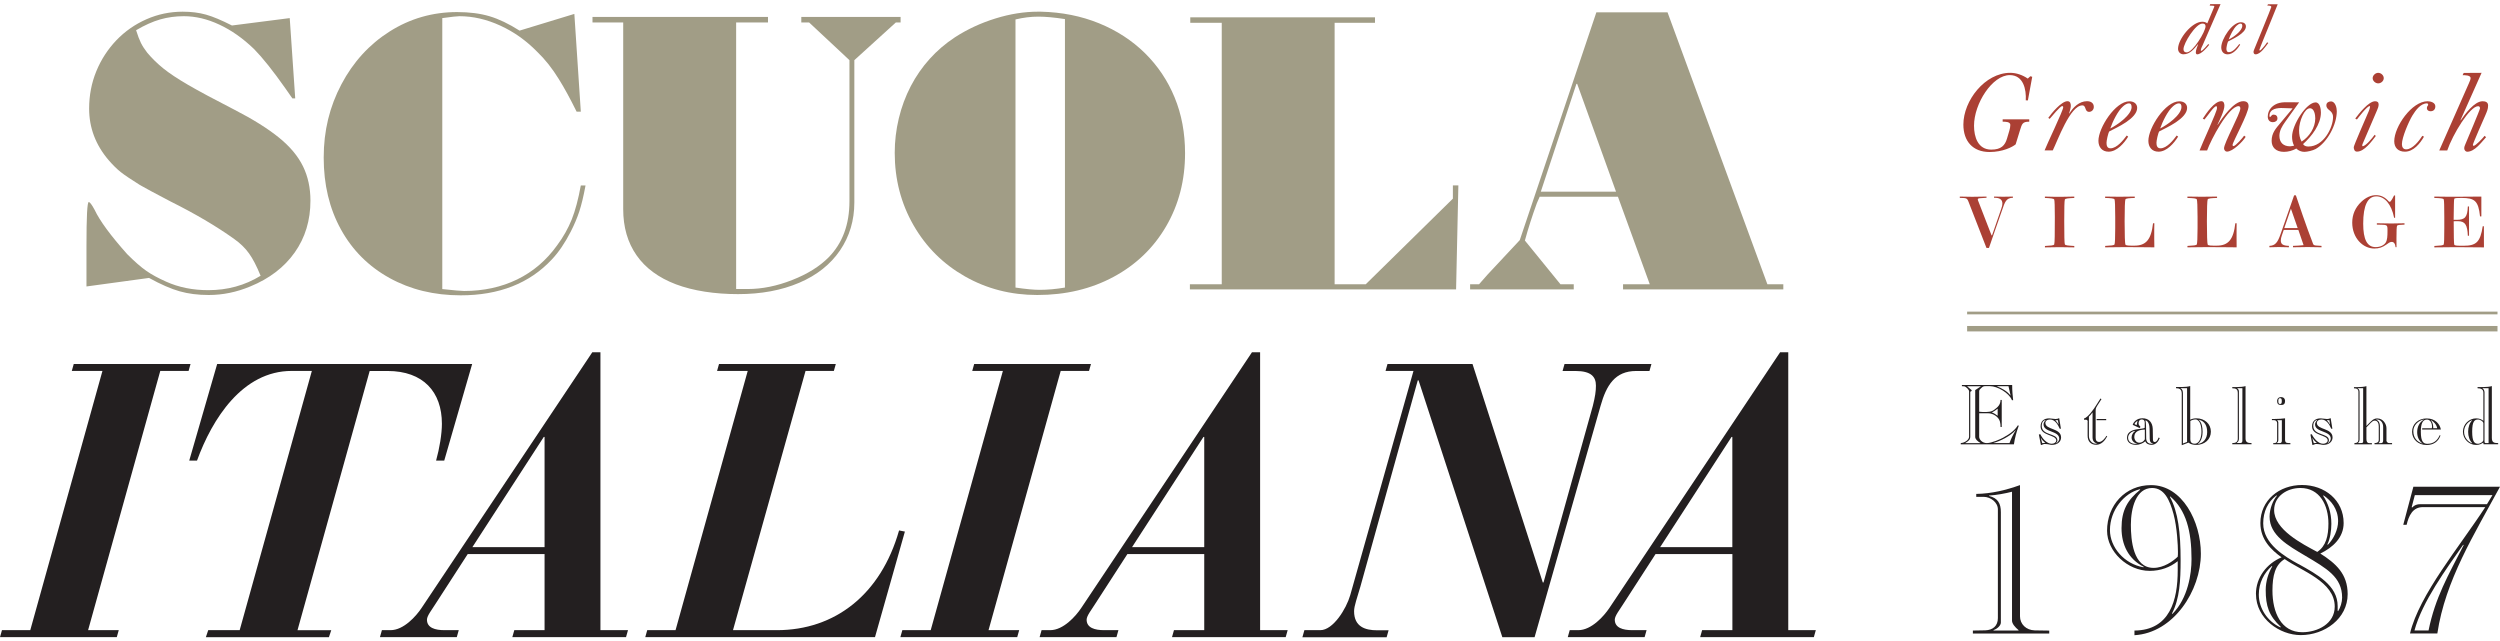
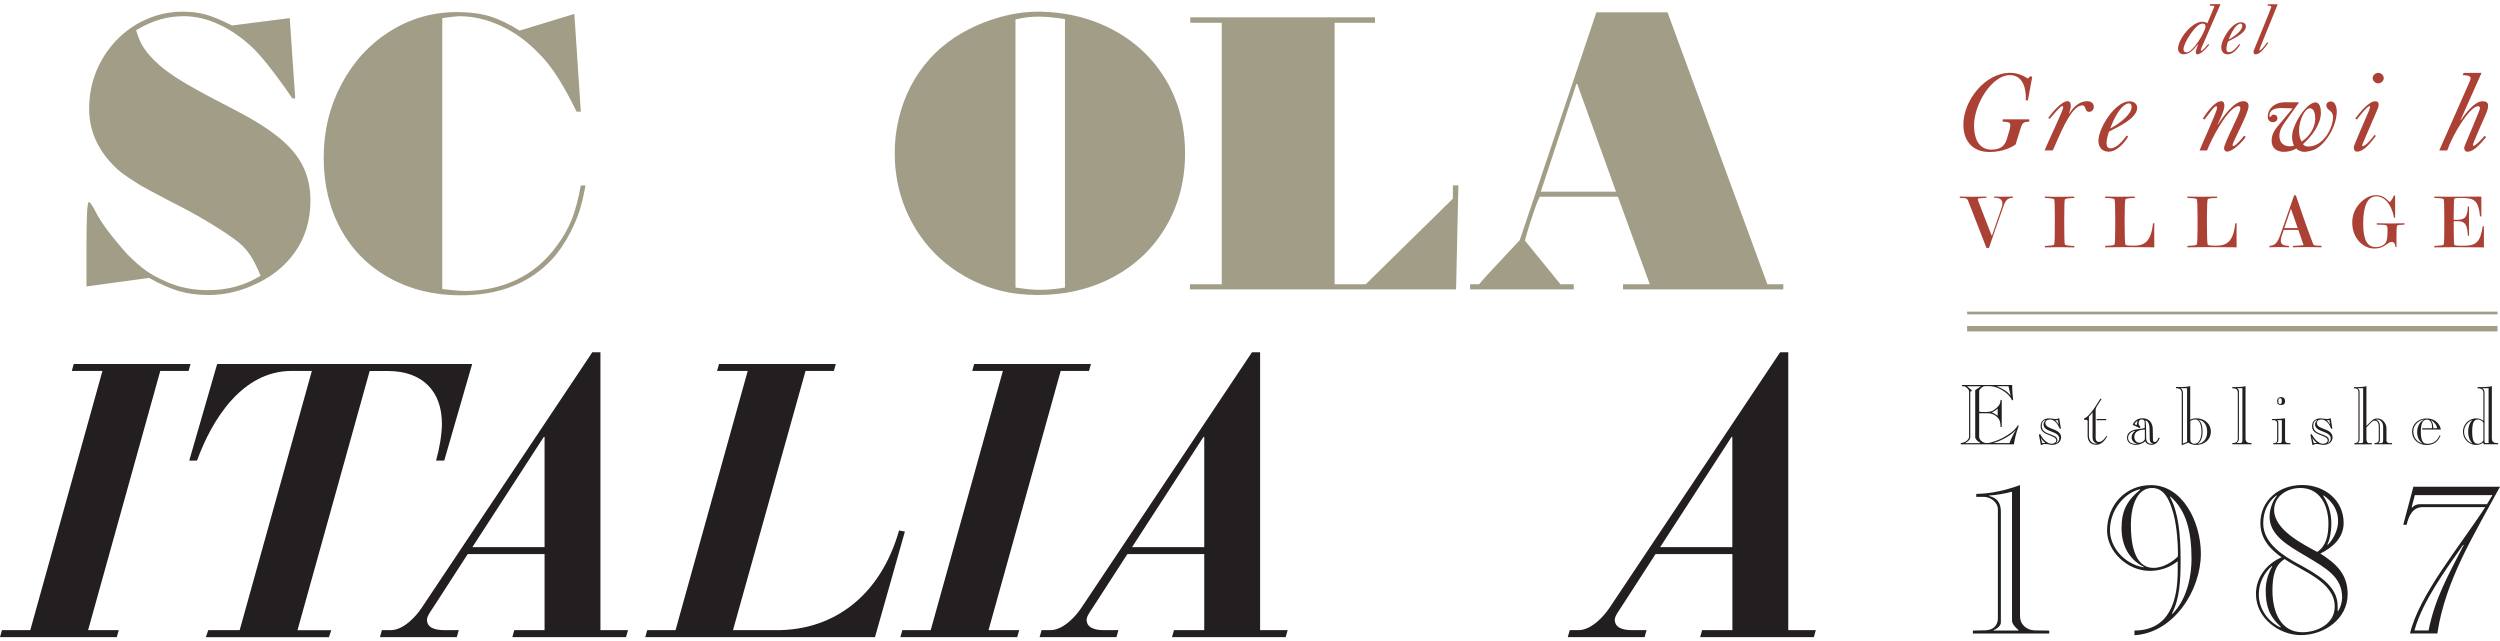
<svg xmlns="http://www.w3.org/2000/svg" height="118" viewBox="0 0 460 118" width="460">
  <path d="m15.91 52.7v-7.43c0-5.39.14-8.09.42-8.09.21 0 .57.48 1.08 1.43.95 2.02 2.95 4.74 6 8.16 1.35 1.35 2.51 2.37 3.49 3.05.98.69 2.2 1.35 3.66 2 2.32 1.05 4.92 1.57 7.77 1.57 3.53 0 6.74-.88 9.62-2.65-.72-1.77-1.43-3.14-2.13-4.11-.7-.98-1.6-1.86-2.72-2.65-3.28-2.35-7.21-4.66-11.78-6.94-2.88-1.51-4.74-2.51-5.58-3-1.67-1.05-2.85-1.84-3.54-2.39s-1.42-1.27-2.21-2.18c-2.4-2.81-3.59-5.97-3.59-9.48 0-2.44.44-4.73 1.32-6.88s2.12-4.05 3.69-5.7c1.58-1.65 3.43-2.94 5.54-3.87s4.34-1.39 6.66-1.39c1.58 0 3.01.18 4.29.54s2.87 1.03 4.78 2l10.63-1.36 1.01 14.78h-.52l-1.29-1.85c-2.26-3.21-4.17-5.61-5.75-7.22-2.05-1.98-4.18-3.48-6.4-4.51-2.22-1.04-4.4-1.55-6.54-1.55-1.51 0-2.96.2-4.34.59-1.38.4-2.87 1.06-4.44 1.99.3.97.6 1.75.89 2.34.29.58.68 1.18 1.17 1.81.86 1.02 1.84 1.98 2.95 2.88 1.1.89 2.64 1.91 4.6 3.05s4.81 2.66 8.52 4.57c3.39 1.74 6.11 3.45 8.16 5.11s3.52 3.43 4.43 5.3 1.36 3.97 1.36 6.29c0 3.63-.96 6.81-2.89 9.54s-4.66 4.82-8.19 6.26c-2.51 1.05-5.06 1.57-7.64 1.57-1.98 0-3.76-.23-5.35-.68s-3.47-1.27-5.63-2.46l-11.51 1.57z" fill="#a19d86" />
  <path d="m95.61 5.63 10.07-3.07 1.19 17.99h-.77c-1.23-2.49-2.33-4.49-3.28-6-1.21-1.97-2.55-3.66-4.01-5.05-2-2.04-4.25-3.64-6.76-4.79s-5.02-1.73-7.53-1.73c-.42 0-1.46.12-3.14.35v49.86c2.16.23 3.5.35 4.01.35 3.6 0 6.86-.71 9.78-2.13s5.36-3.51 7.34-6.27c1.14-1.53 2.03-3.12 2.69-4.76.65-1.64 1.21-3.72 1.67-6.26h.87c-.37 2-.76 3.6-1.15 4.79-.4 1.2-.92 2.44-1.57 3.71-1.07 2.09-2.23 3.8-3.49 5.13-4.11 4.39-9.7 6.59-16.77 6.59-4.88 0-9.24-1.06-13.09-3.19s-6.83-5.11-8.94-8.94c-2.12-3.84-3.17-8.24-3.17-13.21s1.09-9.38 3.26-13.49 5.14-7.36 8.89-9.73 7.89-3.56 12.39-3.56c2.28 0 4.27.26 5.98.77s3.55 1.39 5.53 2.65z" fill="#a19d86" />
-   <path d="m109.03 3.12h32.28v1.01h-5.86v49.05h2.13c2.65 0 5.38-.55 8.19-1.66 2.81-1.1 5.05-2.5 6.73-4.2 2.53-2.6 3.8-6.03 3.8-10.29v-25.96l-7.43-6.94h-1.43v-1.01h18.27v1.01h-.87l-7.64 6.94v26.18c0 3.3-.88 6.24-2.63 8.82-1.76 2.58-4.26 4.57-7.51 5.96s-7.01 2.09-11.26 2.09-8.25-.6-11.44-1.81c-3.18-1.21-5.6-2.99-7.23-5.33-1.64-2.35-2.46-5.18-2.46-8.51v-34.34h-5.65v-1.01z" fill="#a19d86" />
  <path d="m191.52 2.15c3.86.09 7.42.8 10.69 2.13 3.26 1.33 6.08 3.16 8.45 5.49 2.37 2.34 4.2 5.06 5.47 8.16 1.28 3.1 1.92 6.53 1.92 10.27 0 4.97-1.16 9.45-3.47 13.42-2.31 3.98-5.53 7.08-9.66 9.31s-8.81 3.35-14.07 3.35c-4.86 0-9.29-1.14-13.3-3.42s-7.17-5.42-9.47-9.43-3.45-8.44-3.45-13.3c0-2.14.25-4.25.75-6.34s1.23-4.06 2.19-5.91 2.13-3.53 3.49-5.04 2.91-2.84 4.65-3.98c2.3-1.49 4.79-2.64 7.48-3.47 2.68-.83 5.28-1.24 7.79-1.24h.52zm-4.67 1.42v49.34c1.91.28 3.38.42 4.43.42 1.49 0 3.04-.14 4.67-.42v-49.4c-1.95-.3-3.58-.45-4.88-.45-1.37 0-2.78.17-4.22.52z" fill="#a19d86" />
  <path d="m219.01 3.19h33.99v1.01h-7.43v48.11h5.72l16.04-15.76v-2.44h1.01l-.42 19.14h-48.98v-.94h5.86v-48.11h-5.79z" fill="#a19d86" />
  <path d="m306.83 2.28 18.37 50.03h2.93v.94h-29.49v-.94h4.92l-5.86-16.11h-14.4l-.52 1.19c-.86 2.35-1.59 4.64-2.2 6.87l6.55 8.05h2.44v.94h-19.07v-.94h1.64l1.5-1.71 6-6.42 14.09-41.91h13.11zm-16.77 13.15-6.55 19.84h13.84l-7.15-19.84z" fill="#a19d86" />
  <path d="m.36 115.95h5.21l13.28-47.7h-5.64l.36-1.28h21.49l-.36 1.28h-5.21l-13.28 47.7h5.64l-.36 1.28h-21.49z" fill="#231f20" />
  <path d="m38.32 115.95h5.78l13.28-47.7h-3.71c-9.07 0-14.64 8.86-17.42 16.5h-1.43l5.14-17.78h46.92l-5.14 17.78h-1.5c.64-2.29 1.07-4.93 1.07-6.78 0-5.86-3.43-9.71-10-9.71h-3.29l-13.28 47.7h6.21l-.43 1.28h-22.64l.43-1.28z" fill="#231f20" />
  <path d="m70.28 115.95h1.57c2.43 0 4.71-2.57 5.71-4.07l31.42-47.06h1.5v51.13h5.07l-.36 1.28h-20.92l.36-1.28h5.57v-14h-14.14l-6 9.28c-.57.93-1.5 2.07-1.5 2.79 0 1.5 1.5 1.93 3.21 1.93h2.64l-.36 1.28h-14.14l.36-1.28zm29.92-35.56h-.14l-13.14 20.28h13.28z" fill="#231f20" />
  <path d="m119.09 115.95h5.21l13.28-47.7h-5.64l.36-1.28h21.49l-.36 1.28h-5.21l-13.35 47.7h8.07c10.71 0 19.14-6.57 22.49-18.35l1.07.21-5.5 19.42h-42.27z" fill="#231f20" />
  <path d="m166.04 115.95h5.21l13.28-47.7h-5.64l.36-1.28h21.49l-.36 1.28h-5.21l-13.28 47.7h5.64l-.36 1.28h-21.5l.36-1.28z" fill="#231f20" />
  <path d="m191.66 115.95h1.57c2.43 0 4.71-2.57 5.71-4.07l31.42-47.06h1.5v51.13h5.07l-.36 1.28h-20.92l.36-1.28h5.57v-14h-14.14l-6 9.28c-.57.93-1.5 2.07-1.5 2.79 0 1.5 1.5 1.93 3.21 1.93h2.64l-.36 1.28h-14.14l.36-1.28zm29.92-35.56h-.14l-13.14 20.28h13.28z" fill="#231f20" />
-   <path d="m240.01 115.95h2.93c2.36 0 4.78-3.93 5.5-6.43l11.64-41.27h-5.14l.36-1.28h15.64l12.93 40.2h.14l9.07-32.49c.43-1.71.57-2.71.57-3.71 0-1.64-.86-2.71-3.78-2.71h-2.36l.36-1.28h15.99l-.36 1.28h-2.43c-3.93 0-5.5 2.64-6.57 6.43l-12.14 42.56h-5.93l-15.42-47.27h-.14l-10.57 37.99c-.57 2-1.15 3.5-1.15 4.5 0 2.86 2.07 3.5 4.21 3.5h2.14l-.36 1.28h-15.5l.36-1.28z" fill="#231f20" />
  <path d="m288.83 115.95h1.57c2.43 0 4.71-2.57 5.72-4.07l31.42-47.06h1.5v51.13h5.07l-.36 1.28h-20.92l.36-1.28h5.57v-14h-14.14l-6 9.28c-.57.93-1.5 2.07-1.5 2.79 0 1.5 1.5 1.93 3.21 1.93h2.64l-.36 1.28h-14.14zm29.92-35.56h-.14l-13.14 20.28h13.28z" fill="#231f20" />
  <g fill="#ab4034">
    <path d="m406.67.76h1.91l-3.28 7.53c-.05.1-.32.62-.35.9-.01.11.01.17.09.17.21 0 1.13-1.05 1.28-1.25l.17.13c-.3.39-1.42 1.76-2.21 1.76-.16 0-.25-.18-.25-.34 0-.47.27-1.07.42-1.5l-.02-.03c-.72.85-1.43 1.86-2.68 1.86-.57 0-.99-.44-.99-1.01 0-1.8 2.55-4.98 4.44-4.98.34 0 .68.08.94.3l1.26-2.99c.03-.07.04-.11.04-.12 0-.13-.23-.16-.86-.16l.1-.27zm-4.91 8.28c0 .4.2.6.6.6 1.12 0 3.46-3.81 3.46-4.81 0-.38-.24-.49-.59-.49-1.21 0-3.47 3.6-3.47 4.71z" />
    <path d="m412.19 8.23c-.47.77-1.32 1.77-2.3 1.77-.75 0-1.18-.53-1.18-1.28 0-1.52 1.98-4.63 3.63-4.63.47 0 .91.25.91.77 0 1.26-2.42 2.31-3.27 2.76-.15.23-.32 1.09-.32 1.33 0 .34.08.65.47.65.74 0 1.49-.95 1.9-1.5l.17.13zm.39-3.47c0-.22-.06-.42-.33-.42-.23 0-.52.21-.67.35-.61.52-1.24 1.82-1.5 2.59.78-.39 2.5-1.57 2.5-2.52z" />
    <path d="m417.31.78h1.79s-1.73 4.26-1.73 4.26c-.18.43-1.65 4.03-1.65 4.14 0 .09.04.11.12.11.19 0 1.21-1.3 1.31-1.51l.21.13c-.48.64-1.43 2.09-2.33 2.09-.27 0-.38-.21-.38-.46 0-.17.12-.4.17-.56.31-.75 3.1-7.55 3.1-7.69 0-.26-.39-.26-.73-.26l.12-.26z" />
    <path d="m373.38 21.96v.43c-1.23 0-1.33.37-1.7 1.57l-.8 2.6c-.59.49-2.37 1.41-4.8 1.41-3.11 0-4.82-2.02-4.82-5.05 0-4.39 3.96-9.52 8.62-9.52 1.14 0 2.29.41 3.23 1.06l.47-.43.35.1-.8 4.35-.39-.02c.12-2-.43-4.64-2.94-4.64-3.21 0-6.58 5.23-6.58 9.32 0 2.06.72 4.39 3.17 4.39 1.84 0 2.53-.78 2.9-2.04l.43-1.45c.1-.33.18-.72.18-1.06 0-.59-.92-.59-1.41-.59v-.43h4.88z" />
    <path d="m376.2 27.68c.39-1.04 3.43-7.36 3.43-7.93 0-.14-.06-.23-.2-.23-.33 0-1.98 1.98-2.29 2.35l-.26-.18c.61-.88 2.43-3.07 3.53-3.07.53 0 .62.45.62.88 0 .35-.22 1.04-.31 1.35l.04.04c.68-1.14 1.82-2.27 3.25-2.27.7 0 1.25.33 1.25 1.06 0 .49-.37.9-.86.9-.88 0-.49-1.19-1.25-1.19-2.25 0-4.56 6.52-5.44 8.28h-1.51z" />
    <path d="m391.59 25.13c-.73 1.2-2.08 2.78-3.62 2.78-1.18 0-1.86-.84-1.86-2 0-2.39 3.11-7.27 5.7-7.27.74 0 1.43.39 1.43 1.21 0 1.98-3.8 3.64-5.13 4.33-.24.37-.51 1.72-.51 2.09 0 .53.12 1.02.73 1.02 1.17 0 2.35-1.49 2.99-2.35l.26.2zm.62-5.46c0-.35-.1-.65-.51-.65-.37 0-.82.33-1.06.55-.96.82-1.94 2.86-2.35 4.07 1.23-.61 3.93-2.47 3.93-3.96z" />
-     <path d="m400.78 25.13c-.74 1.2-2.09 2.78-3.62 2.78-1.19 0-1.86-.84-1.86-2 0-2.39 3.11-7.27 5.7-7.27.74 0 1.43.39 1.43 1.21 0 1.98-3.8 3.64-5.13 4.33-.24.37-.51 1.72-.51 2.09 0 .53.13 1.02.74 1.02 1.16 0 2.35-1.49 2.98-2.35l.27.2zm.61-5.46c0-.35-.1-.65-.51-.65-.37 0-.82.33-1.06.55-.96.82-1.94 2.86-2.35 4.07 1.23-.61 3.92-2.47 3.92-3.96z" />
    <path d="m404.72 27.68c.39-1.1 3.21-7.11 3.21-7.79 0-.12-.02-.35-.12-.35-.47 0-1.51 1.67-2.19 2.45l-.31-.16c.63-.96 2.13-3.21 3.41-3.21.47 0 .57.45.57.84 0 .88-.9 2.7-1.27 3.47l.04.04c.82-1.29 2.96-4.35 4.68-4.35.63 0 1 .27 1 .92 0 1.31-2.95 6.62-2.95 7.13 0 .1.04.21.17.21.39 0 1.73-1.57 1.96-1.92l.28.22c-.53.88-2.37 2.72-3.45 2.72-.29 0-.53-.31-.53-.61 0-.98 3-6.41 3-7.33 0-.18-.06-.43-.31-.43-1.86 0-5.13 6.23-5.8 8.15h-1.41z" />
    <path d="m421.8 19.94-1.75-.06c-.96-.04-2.47.1-2.47 1.43 0 .08 0 .18.1.21.2 0 .24-.43.65-.43.45 0 .72.25.72.7s-.41.69-.84.69c-.63 0-.94-.45-.94-1.04 0-1.29.98-2.23 2.17-2.51.57-.14 1.18-.12 1.78-.12l1.82.02c-.88 1.21-1.72 2.41-2.59 3.62-.53.74-1.04 1.59-1.04 2.53 0 1.25.74 1.94 1.96 1.94.25 0 .49-.08.74-.12-.27-.49-.37-1.1-.37-1.65 0-2.19 2.64-6.31 4.33-6.31.82 0 .98 1.27.98 1.86 0 2.21-1.72 4.41-3.29 5.81.21.35.59.45.98.45 2.82 0 4.54-3.49 4.54-5.41 0-1.33-1.23-1.19-1.23-2.19 0-.47.43-.7.84-.7.82 0 1.08 1.19 1.08 1.8 0 2.47-1.72 5.72-3.88 6.95-.53.29-1.53.53-2.1.53-.53 0-1.09-.22-1.47-.61-.67.39-1.49.61-2.27.61-1.51 0-2.27-.86-2.27-2.02 0-1.47.78-2.29 1.65-3.33l2.19-2.62zm4.21 1.84c0-.59-.16-1.86-.98-1.86-1 0-2 2.33-2 4.05 0 .72.1 1.45.47 2.08 1.41-.9 2.51-2.55 2.51-4.27z" />
    <path d="m433.36 21.82c.66-.9 2.47-3.19 3.66-3.19.39 0 .65.16.65.59 0 .37-.14.72-.29 1.06l-2.7 6.29s-.08.33.04.33c.59 0 1.86-1.59 2.21-2.1l.22.22c-.76.98-2.1 2.88-3.47 2.88-.45 0-.59-.45-.59-.82 0-.31 2.29-5.52 2.6-6.25.12-.24.57-1.31.33-1.31-.47 0-2.04 2.06-2.35 2.47l-.31-.18zm3.21-7.44c0-.51.51-.98 1.02-.98s1.02.45 1.02.98-.51.96-1.02.96-1.02-.45-1.02-.96z" />
-     <path d="m446.01 25.15c-.72 1.25-1.92 2.76-3.51 2.76-1.23 0-1.96-.74-1.96-1.92 0-2.68 3.23-7.36 6.13-7.36.55 0 1.43.23 1.43.94 0 .53-.31.9-.88.9-.37 0-.67-.19-.67-.57 0-.31.08-.31.22-.55.06-.2-.06-.33-.22-.33-1.17 0-2.11 1.33-2.64 2.19-.68 1.1-1.96 4.07-1.96 5.31 0 .51.22.96.78.96 1.19 0 2.41-1.59 2.98-2.49l.31.16z" />
    <path d="m454.3 15.26c.12-.27.29-.62.29-.9 0-.53-1.08-.53-1.47-.53l.2-.41 3.29-.02-3.88 8.71.04.04c.76-1.12 2.51-3.52 4.02-3.52.53 0 1.02.16 1.02.78 0 .68-.23 1.14-.49 1.76-.28.63-2.31 5.23-2.31 5.48 0 .1.04.18.14.18.33.04 1.78-1.51 2.02-1.84l.27.25c-.82.88-2.06 2.68-3.49 2.68-.26 0-.53-.31-.53-.59 0-.33.08-.47.2-.78.31-.74 2.7-6.37 2.7-6.62 0-.22-.1-.39-.35-.39-1.53 0-4.68 5.21-5.68 8.15h-1.47l5.48-12.42z" />
    <path d="m360.6 36.17c.99.03 1.73.04 2.26.04.76 0 1.66-.01 2.66-.04v.22c-1.14.1-1.61.02-1.61.31 0 .1.07.25.14.43l2.39 6.17h.1l1.68-4.85c.16-.42.22-.75.22-.99 0-.72-.46-1.07-1.43-1.07h-.11v-.22c.71.03 1.27.03 1.7.03.46 0 1.06 0 1.78-.03v.22c-1.28.03-1.48.8-1.98 2.24l-1.27 3.63c-.22.63-.61 1.74-1.16 3.36h-.46l-3.3-8.49c-.29-.75-.44-.67-1.61-.72z" />
    <path d="m377.98 44.94c.09-.25.11-1.91.11-5.01 0-1.92-.04-2.99-.11-3.2-.07-.22-.64-.25-1.72-.31v-.25c1.04.04 2.09.04 3.15.04.21 0 .96 0 2.26-.04v.25c-1.09.06-1.67.08-1.74.31-.08.24-.11 1.54-.11 3.97 0 2.62.03 4.02.11 4.25.09.22.66.24 1.74.31v.26c-1.13-.03-2.03-.04-2.7-.04s-1.58.01-2.7.04v-.26c1.09-.07 1.65-.08 1.72-.31z" />
    <path d="m389.08 44.94c.07-.2.12-1.17.12-2.97v-2.07c0-1.92-.05-2.98-.12-3.19-.07-.22-.66-.25-1.74-.29v-.25c1.06.01 1.93.03 2.63.03.75 0 1.7-.01 2.83-.03v.25c-1.09.04-1.66.07-1.73.29-.08.24-.14 1.57-.14 4.02 0 2.59.06 4 .14 4.25.07.22.61.22 1.66.22 2.1 0 3.09-1.06 3.43-4.12h.24c0 .38-.02.75-.02 1.13v1.71c0 .35 0 .88.02 1.59-.92 0-2.73-.04-5.43-.04-.99 0-2.2.01-3.62.04v-.26c1.08-.07 1.67-.08 1.74-.31z" />
    <path d="m404.22 44.94c.07-.2.13-1.17.13-2.97v-2.07c0-1.92-.06-2.98-.13-3.19-.07-.22-.65-.25-1.74-.29v-.25c1.06.01 1.94.03 2.63.03.75 0 1.7-.01 2.83-.03v.25c-1.09.04-1.66.07-1.73.29-.08.24-.14 1.57-.14 4.02 0 2.59.06 4 .14 4.25.07.22.62.22 1.66.22 2.1 0 3.09-1.06 3.43-4.12h.24c0 .38-.01.75-.01 1.13v1.71c0 .35 0 .88.01 1.59-.92 0-2.73-.04-5.43-.04-.99 0-2.2.01-3.62.04v-.26c1.09-.07 1.67-.08 1.74-.31z" />
    <path d="m417.56 45.24c1.1-.03 1.54-.67 2.05-2.12l2.51-7.18h.32c1.84 5.5 2.98 8.47 3.17 8.94.15.36.49.28 1.55.36v.26c-1.18-.03-2.04-.04-2.55-.04-.63 0-1.52.01-2.7.04v-.26c.74-.03 1.39-.06 1.95-.13l-.96-2.8h-2.69l-.33.95c-.14.39-.21.72-.21.98 0 .72.42.96 1.49 1v.26c-.81-.03-1.43-.04-1.85-.04-.35 0-.93.01-1.74.04v-.26zm5.21-3.28-1.24-3.56-1.22 3.56h2.47z" />
    <path d="m440.79 45.51c-.07-.67-.31-1-.72-1-.34 0-.63.24-.99.5-.7.49-1.31.72-2.2.72-2.13 0-4.07-1.96-4.07-4.77 0-1.49.58-2.8 1.66-3.82.86-.82 1.8-1.23 2.72-1.23s1.7.39 2.4 1.21h.21c.26-.29.49-.67.71-1.16h.19v4.11h-.18c-.5-2.53-1.77-3.94-3.27-3.94-1.6 0-2.42 1.68-2.42 5.01 0 2.92.71 4.33 2.3 4.33.82 0 1.55-.35 1.85-.85.28-.46.32-1.14.32-2.13v-.06c0-1.2-.02-1.03-1.96-1.1v-.25c1.03.03 1.92.04 2.67.04.5 0 1.31-.01 2.42-.04v.25c-.84.04-1.27.04-1.37.22-.08.15-.11.93-.11 2.33 0 .35 0 .89.01 1.61h-.17z" />
    <path d="m449.65 44.94c.07-.2.1-1.17.1-2.97v-2.07c0-1.92-.03-3-.1-3.2-.07-.22-.65-.24-1.74-.28v-.25c1.53.03 2.98.03 4.33.03 2.23 0 3.68-.03 4.33-.03v3.65h-.24c-.31-2.88-.99-3.4-3.41-3.4-.84 0-1.26 0-1.34.18-.07.14-.07 1.42-.11 3.84.21.01.39.01.56.01 1.56 0 1.98-.53 2.05-2.46h.22v5.38h-.22c-.08-1.98-.49-2.67-1.82-2.67-.1 0-.33.01-.78.01 0 2.66.04 4.09.1 4.29.06.22.6.22 1.7.22 2.31 0 3.1-.63 3.54-3.59h.22v2.48c0 .32 0 .78.01 1.41-2.52-.03-4.22-.04-5.11-.04-1.38 0-2.73.01-4.02.04v-.26c1.08-.07 1.67-.08 1.74-.31z" />
  </g>
  <path d="m360.78 81.74v-.22c.61 0 1.53-.54 1.53-1.16v-8.37c0-.28-.59-.9-.93-.91l-.39-.02v-.22h9.25c0 1.13.08 1.83.18 2.8h-.22c-.51-1.32-2.66-2.59-4.05-2.59h-.79c-.42 0-.53.08-.82.36-.18.17-.37.29-.37.59v3.76c.23.03.45.05.68.05 1.16 0 1.56-.01 2.15-.46.58-.43 1.1-.9 1.1-1.76h.22v4.98h-.22c0-.36-.02-.66-.11-1-.23-.87-1.27-1.53-2.16-1.53h-1.66v4.33c0 .51.59 1.16 1.39 1.16.93 0 2.52-.73 3-.99 1.53-.84 2.2-1.45 2.72-2.27l.18.05c-.42 1.11-.73 2.26-.9 3.44h-9.81zm3.68-10.64v-.03h-2.49v.03l.81.68v.15l-.25.16v8.23c0 .57-.3.82-.9 1.18v.03h2.77v-.03c-.6-.32-.96-.74-.96-1.1v-8.62zm3.11 4.09c-.32.26-.68.53-1.08.68.39.15.76.39 1.08.63v-1.32zm2.18 6.33c.29-.84.69-1.61 1.13-2.32l-.03-.03c-.97 1.1-2.85 2-4.01 2.32v.03zm-2.3-10.46v.03c.81.32 1.89.88 2.46 1.67l.03-.03-.38-1.67z" fill="#231f20" />
  <path d="m375.42 79.9c.34.71 1.14 1.75 2.09 1.75.48 0 .84-.29.84-.6 0-1.12-2.88-.79-2.88-2.6 0-1.01.65-1.47 1.59-1.47.17 0 .39.03.59.06.22.03.44.06.57.06.27 0 .42-.05.67-.16l.32 1.95h-.22c-.32-.74-.85-1.7-1.79-1.7-.54 0-.85.28-.85.62 0 1.32 2.89.91 2.89 2.69 0 .71-.59 1.36-1.71 1.36-.2 0-.35-.05-.56-.09-.18-.03-.43-.08-.8-.08-.14 0-.51.2-.6.2-.03 0-.05-.01-.06-.08l-.36-1.86.26-.06zm.89 1.59v-.05c-.28-.19-.58-.48-.76-.84h-.03c.06.28.17.7.22.85.02.06.05.11.11.09l.47-.06zm.03-4.21c-.5.18-.66.56-.66 1.08 0 1.83 2.88 1.3 2.88 2.65 0 .23-.11.39-.28.54l.03.03c.26-.13.59-.5.59-.87 0-1.5-2.89-1.11-2.89-2.63 0-.29.18-.57.37-.74l-.03-.06zm1.86.04v.03c.2.2.39.45.54.73h.03l-.11-.76z" fill="#231f20" />
  <path d="m384.14 77.62c0-.23-.08-.39-.32-.39h-.36v-.22c.78-.23 1.86-1.83 2.24-2.45l.79-1.24.18.12-.76 1.18c-.17.28-.31.48-.31.9v5.01c0 .47.16.79.66.79s1.07-.67 1.33-1.13l.14.09c-.39.73-1.04 1.56-2.03 1.56s-1.58-.63-1.58-1.67v-2.57zm.88-1.7h-.03c-.18.26-.38.53-.63.74v3.56c0 .8.6 1.42 1.21 1.42h.31v-.03c-.59-.17-.85-.53-.85-1.15v-4.55zm.76 1.4v-.22h1.76v.22z" fill="#231f20" />
  <path d="m396.14 80.84c.01.37.11.49.34.49.37 0 .6-.53.7-.82l.22.09c-.31.74-.77 1.25-1.55 1.25-.51 0-.96-.23-1.11-.65-.45.37-1.05.65-1.75.65-1.01 0-1.62-.53-1.62-1.3 0-1.98 3.28-1.45 3.26-1.89v-.94c0-.34-.2-.54-.51-.54-.44 0-.62.31-.62.71s.23.46.31.57v.11s-.01.17-.11.17c-.06 0-.15-.03-.23-.08l-1.05-.49c.11-.45.7-1.21 1.79-1.21 1.19 0 1.86.77 1.9 1.97l.03 1.9zm-3.3-1.5v-.05c-.6.06-1.27.57-1.27 1.25 0 .73.62 1.13 1.28 1.13.19 0 .3-.02.37-.03v-.03c-.54-.06-1.01-.54-1.01-1.1 0-.48.26-.91.62-1.17zm.79 2.12c.45 0 .79-.23 1.02-.62v-1.8c-.88.02-1.94.26-1.94 1.35 0 .53.36 1.07.91 1.07zm-.34-4.02h-.03c-.19.14-.42.33-.51.57.11.09.25.17.39.2l.16-.77zm2.23 1.45c-.01-.6-.15-1.38-.76-1.56.05.23.11.68.11 1.02l.03 2.32c.02.76.51.99.96.99.12 0 .24-.02.34-.06-.43-.06-.64-.28-.65-.84z" fill="#231f20" />
  <path d="m403.01 77.22c.34-.17.71-.25 1.11-.25 1.56 0 2.68 1.04 2.68 2.45s-1.12 2.44-2.68 2.44c-.57 0-1.05-.11-1.44-.42l-1.24.48v-9.5c0-.91-.57-.98-1.05-.99v-.22h1.05c.51 0 1.21-.06 1.56-.18v6.19zm-.59-5.79h-1.18v.03c.34.16.42.5.42.99v9.15l.76-.28zm.59 9.3c0 .59.2.91.82.91.88 0 1.24-1.19 1.24-2.23s-.3-2.23-1.11-2.23c-.33 0-.68.11-.94.28v3.27zm1.59-3.51-.03.03c.54.48.71 1.29.71 2.21 0 .7-.2 1.73-.85 2.17v.05c.87-.11 1.69-.85 1.69-2.18 0-1.11-.42-2.01-1.52-2.27z" fill="#231f20" />
  <path d="m413.18 80.69c0 .71.43.84 1.1.84v.22h-3.54v-.22c.54 0 1.01-.14 1.01-.79v-8.42c0-.68-.28-.87-1.01-.88v-.22h.88c.51 0 1.21-.06 1.56-.18v9.66zm-.59-9.26h-.93v.03c.22.16.3.36.3.51v8.74c0 .36-.11.57-.4.77l.03.03h.67c.28 0 .34-.23.34-.46v-9.63z" fill="#231f20" />
  <path d="m418.28 81.74v-.22h.28c.26 0 .43-.22.43-.54v-3.14c0-.28-.23-.53-.54-.53h-.42v-.22h.56c.61 0 1.38-.05 1.86-.12v3.95c0 .36.11.6.62.6h.36v.22h-3.14zm.73-4.42v.03c.12.09.2.25.2.42v3.19c0 .19-.08.42-.28.54v.03h.56c.26 0 .37-.17.37-.42v-3.79zm.71-4.26c.43.02.73.26.73.74s-.22.73-.73.71c-.51.02-.73-.22-.73-.71s.31-.73.73-.74zm-.19 1.27c.22 0 .32-.08.32-.53s-.11-.53-.32-.53-.32.09-.32.53.11.53.32.53z" fill="#231f20" />
  <path d="m425.37 79.9c.34.71 1.15 1.75 2.09 1.75.48 0 .84-.29.84-.6 0-1.12-2.88-.79-2.88-2.6 0-1.01.65-1.47 1.59-1.47.17 0 .39.03.59.06.22.03.43.06.57.06.26 0 .42-.05.67-.16l.32 1.95h-.21c-.33-.74-.85-1.7-1.8-1.7-.54 0-.85.28-.85.62 0 1.32 2.89.91 2.89 2.69 0 .71-.59 1.36-1.7 1.36-.2 0-.35-.05-.56-.09-.19-.03-.44-.08-.8-.08-.14 0-.51.2-.6.2-.03 0-.04-.01-.06-.08l-.35-1.86.26-.06zm.9 1.59v-.05c-.28-.19-.57-.48-.76-.84h-.03c.06.28.17.7.22.85.02.06.05.11.11.09l.47-.06zm.03-4.21c-.5.18-.66.56-.66 1.08 0 1.83 2.88 1.3 2.88 2.65 0 .23-.11.39-.28.54l.03.03c.27-.13.59-.5.59-.87 0-1.5-2.89-1.11-2.89-2.63 0-.29.19-.57.37-.74l-.03-.06zm1.85.04v.03c.2.2.39.45.54.73h.03l-.11-.76z" fill="#231f20" />
  <path d="m439.09 80.97c0 .36.26.56.54.56h.51v.22h-3.23v-.22c.42 0 .78-.12.78-.6v-2.49c0-.48-.17-1.05-.74-1.05-.31 0-.56.25-.76.45l-.77.79v2.14c0 .42.11.77.56.77h.45v.22h-3.22v-.22c.57-.02.74-.28.74-.62v-8.81c0-.49-.28-.66-.82-.66v-.22h.73c.51 0 1.21-.06 1.56-.18v7.33l.53-.54c.43-.43.79-.85 1.47-.85 1.1 0 1.69 1.08 1.69 1.79v2.2zm-5.29-9.54v.03c.28.11.36.39.36.67v8.65c0 .26-.03.6-.31.71v.03h.59c.24 0 .38-.06.38-.26v-9.83zm4.7 7.11c0-.93-.64-1.35-1.08-1.35-.06 0-.14 0-.22.02v.03c.51.15.7.6.7 1.16v2.62c0 .2-.08.39-.25.48v.03h.48c.32 0 .37-.25.37-.53z" fill="#231f20" />
  <path d="m445.68 79.02v-.22h1.78c.01-.09.03-.19.03-.29 0-.73-.36-1.31-.93-1.31-.88 0-1.13.94-1.13 2.23 0 1.92.53 2.23 1.21 2.23 1.11 0 1.84-.59 2.26-1.58l.15.05c-.43 1.18-1.34 1.75-2.55 1.75-1.55 0-2.68-1.04-2.68-2.44s1.13-2.45 2.68-2.45c1.64 0 2.44 1.08 2.62 2.04h-3.44zm.3-1.8-.03-.03c-.99.2-1.9 1.07-1.9 2.12 0 1.29.71 1.98 1.7 2.32v-.03c-.67-.49-.99-1.22-.99-2.09 0-1.05.46-1.84 1.22-2.29zm2.46 1.58c-.08-.62-.62-1.24-1.13-1.49l-.03.03c.37.4.44.93.44 1.45h.73z" fill="#231f20" />
  <path d="m456.94 72.26c0-.65-.48-.82-1.07-.82v-.22h1.07c.51 0 1.2-.06 1.56-.18v9.53c0 .84.39.96 1.16.96v.22h-2.68l-.06-.31c-.29.17-.62.43-1.31.43-1.27 0-2.43-1.04-2.43-2.44s1.16-2.45 2.43-2.45c.59 0 .96.17 1.33.45zm-2.06 5.09-.03-.03c-.73.26-1.46 1.04-1.46 2.12s.71 1.81 1.44 2.14l.05-.05c-.48-.48-.74-1.24-.74-2.09s.26-1.62.74-2.09zm2.06.54c0-.34-.57-.7-.98-.7-.62 0-1.08.31-1.08 2.23s.46 2.23 1.08 2.23c.4 0 .98-.36.98-.7zm.97-6.46h-1.11v.05c.17.08.35.39.35.68v9.08c0 .22.09.28.23.28h.52v-10.09z" fill="#231f20" />
  <path d="m363.01 116.56v-.54l2.28-.04c1.39-.04 2.32-.81 2.32-2.24v-20c0-1.32-1.35-2.32-2.63-2.32h-1.35v-.54c2.79-.04 5.49-.7 8.05-1.62v24.14c0 1.43 1.12 2.55 2.71 2.59l2.67.04v.54h-14.05zm7.2-26.08c-1.2.31-2.83.62-4.22.7v.08c1.63.39 2.17 1.39 2.17 2.98v20.31c0 .5-.58 1.12-1.35 1.39v.08h4.6v-.08c-.66-.54-1.2-1.2-1.2-1.74z" fill="#231f20" />
  <path d="m392.73 116.02c6.58-.04 7.97-5.69 7.97-11.06v-1.7c-1.39 1.12-3.17 1.78-5.15 1.78-4.1 0-7.85-3.56-7.85-7.39 0-4.68 3.33-8.39 8.09-8.39 5.76 0 9.17 6.73 9.17 12.61 0 6.81-5.03 14.59-12.22 15.01v-.85zm1.08-25.92-.08-.08c-2.9.7-5.5 3.87-5.5 7.51 0 3.17 2.63 6.23 6.15 6.85l.08-.08c-2.86-1.43-4.1-4.1-4.1-7.12 0-3.33 1.12-5.18 3.44-7.08zm2.44 14.39c1.9 0 3.6-1.24 4.45-2.05.04-.23.04-.58.04-.93 0-1.01-.15-4.49-.81-6.92-.7-2.59-1.7-4.8-3.94-4.8-2.98 0-3.91 3.75-3.91 6.77 0 2.79.39 7.93 4.18 7.93zm3.09-13.15-.08.08c1.51 2.75 1.97 6.58 1.97 11.61 0 3.79-.16 7.12-1.59 9.86l.08.08c2.9-2.94 3.52-7.43 3.52-10.09 0-5.19-1-9.01-3.91-11.53z" fill="#231f20" />
  <path d="m415.09 109.32c0-3.06 1.97-5.61 4.72-6.77-1.89-1.35-3.9-3.25-3.9-6.31 0-4.22 3.48-7 7.66-7s7.66 2.79 7.66 7c0 2.67-1.97 4.49-4.29 5.61 2.86 1.82 5.03 3.75 5.03 7.47 0 4.53-4.26 7.54-8.63 7.54-3.87 0-8.24-3.02-8.24-7.54zm3.01-5.1-.08-.08c-1.43 1.28-2.4 3.1-2.4 5.26 0 2.52 1.59 4.95 3.98 6.04l.08-.08c-2.2-2.05-2.79-3.83-2.79-6.81 0-1.55.47-3.06 1.2-4.33zm4.84-.43c3.4 1.9 7.19 3.91 7.19 7.74v.85l.08.08c.43-.66.74-1.66.74-2.51 0-3.79-2.9-5.38-6.73-7.66-3.25-1.93-6.62-3.79-6.62-7.23 0-1.47.66-3.06 1.35-3.83l-.08-.08c-1.59 1.2-2.44 2.98-2.44 5.15 0 3.79 3.98 6.11 6.5 7.5zm.69 12.54c2.79 0 5.96-1.55 5.96-4.72 0-4.61-6.11-6.54-9.21-8.74-1.74 1.04-2.25 3.02-2.25 5.8 0 4.02 1.59 7.66 5.5 7.66zm2.75-14.78c1.62-1.08 2.05-2.98 2.05-5.22 0-3.41-1.62-6.54-5.15-6.54-2.51 0-4.84 1.55-4.84 4.06 0 3.6 5.18 6.23 7.93 7.7zm1.86-1.39.08.08c1.04-1.04 1.89-2.75 1.89-4.33 0-2.32-1.35-3.83-2.67-4.76l-.08.08c.89 1.35 1.51 3.06 1.51 5.15 0 1.24-.23 2.83-.74 3.79z" fill="#231f20" />
  <path d="m460 89.56c-4.72 8.74-10.06 17.18-11.53 27h-5.03c1.7-7.16 9.21-16.09 13.85-23.25h-11.49c-1.86 0-2.59 1.59-2.98 3.25h-.62l1.86-7zm-15.67 1.54-.58 2.21.08.08c.43-.47.93-.62 1.51-.62h12.26l1.01-1.66h-14.27zm2.52 24.92c1.24-6.11 3.6-10.1 6.46-15.71l-.08-.08c-3.09 4.41-7.54 10.48-8.97 15.78h2.59z" fill="#231f20" />
  <path d="m459.54 60.48h-97.59" fill="none" stroke="#a19d86" />
  <path d="m459.54 57.59h-97.59" fill="none" stroke="#a19d86" stroke-width=".5" />
</svg>